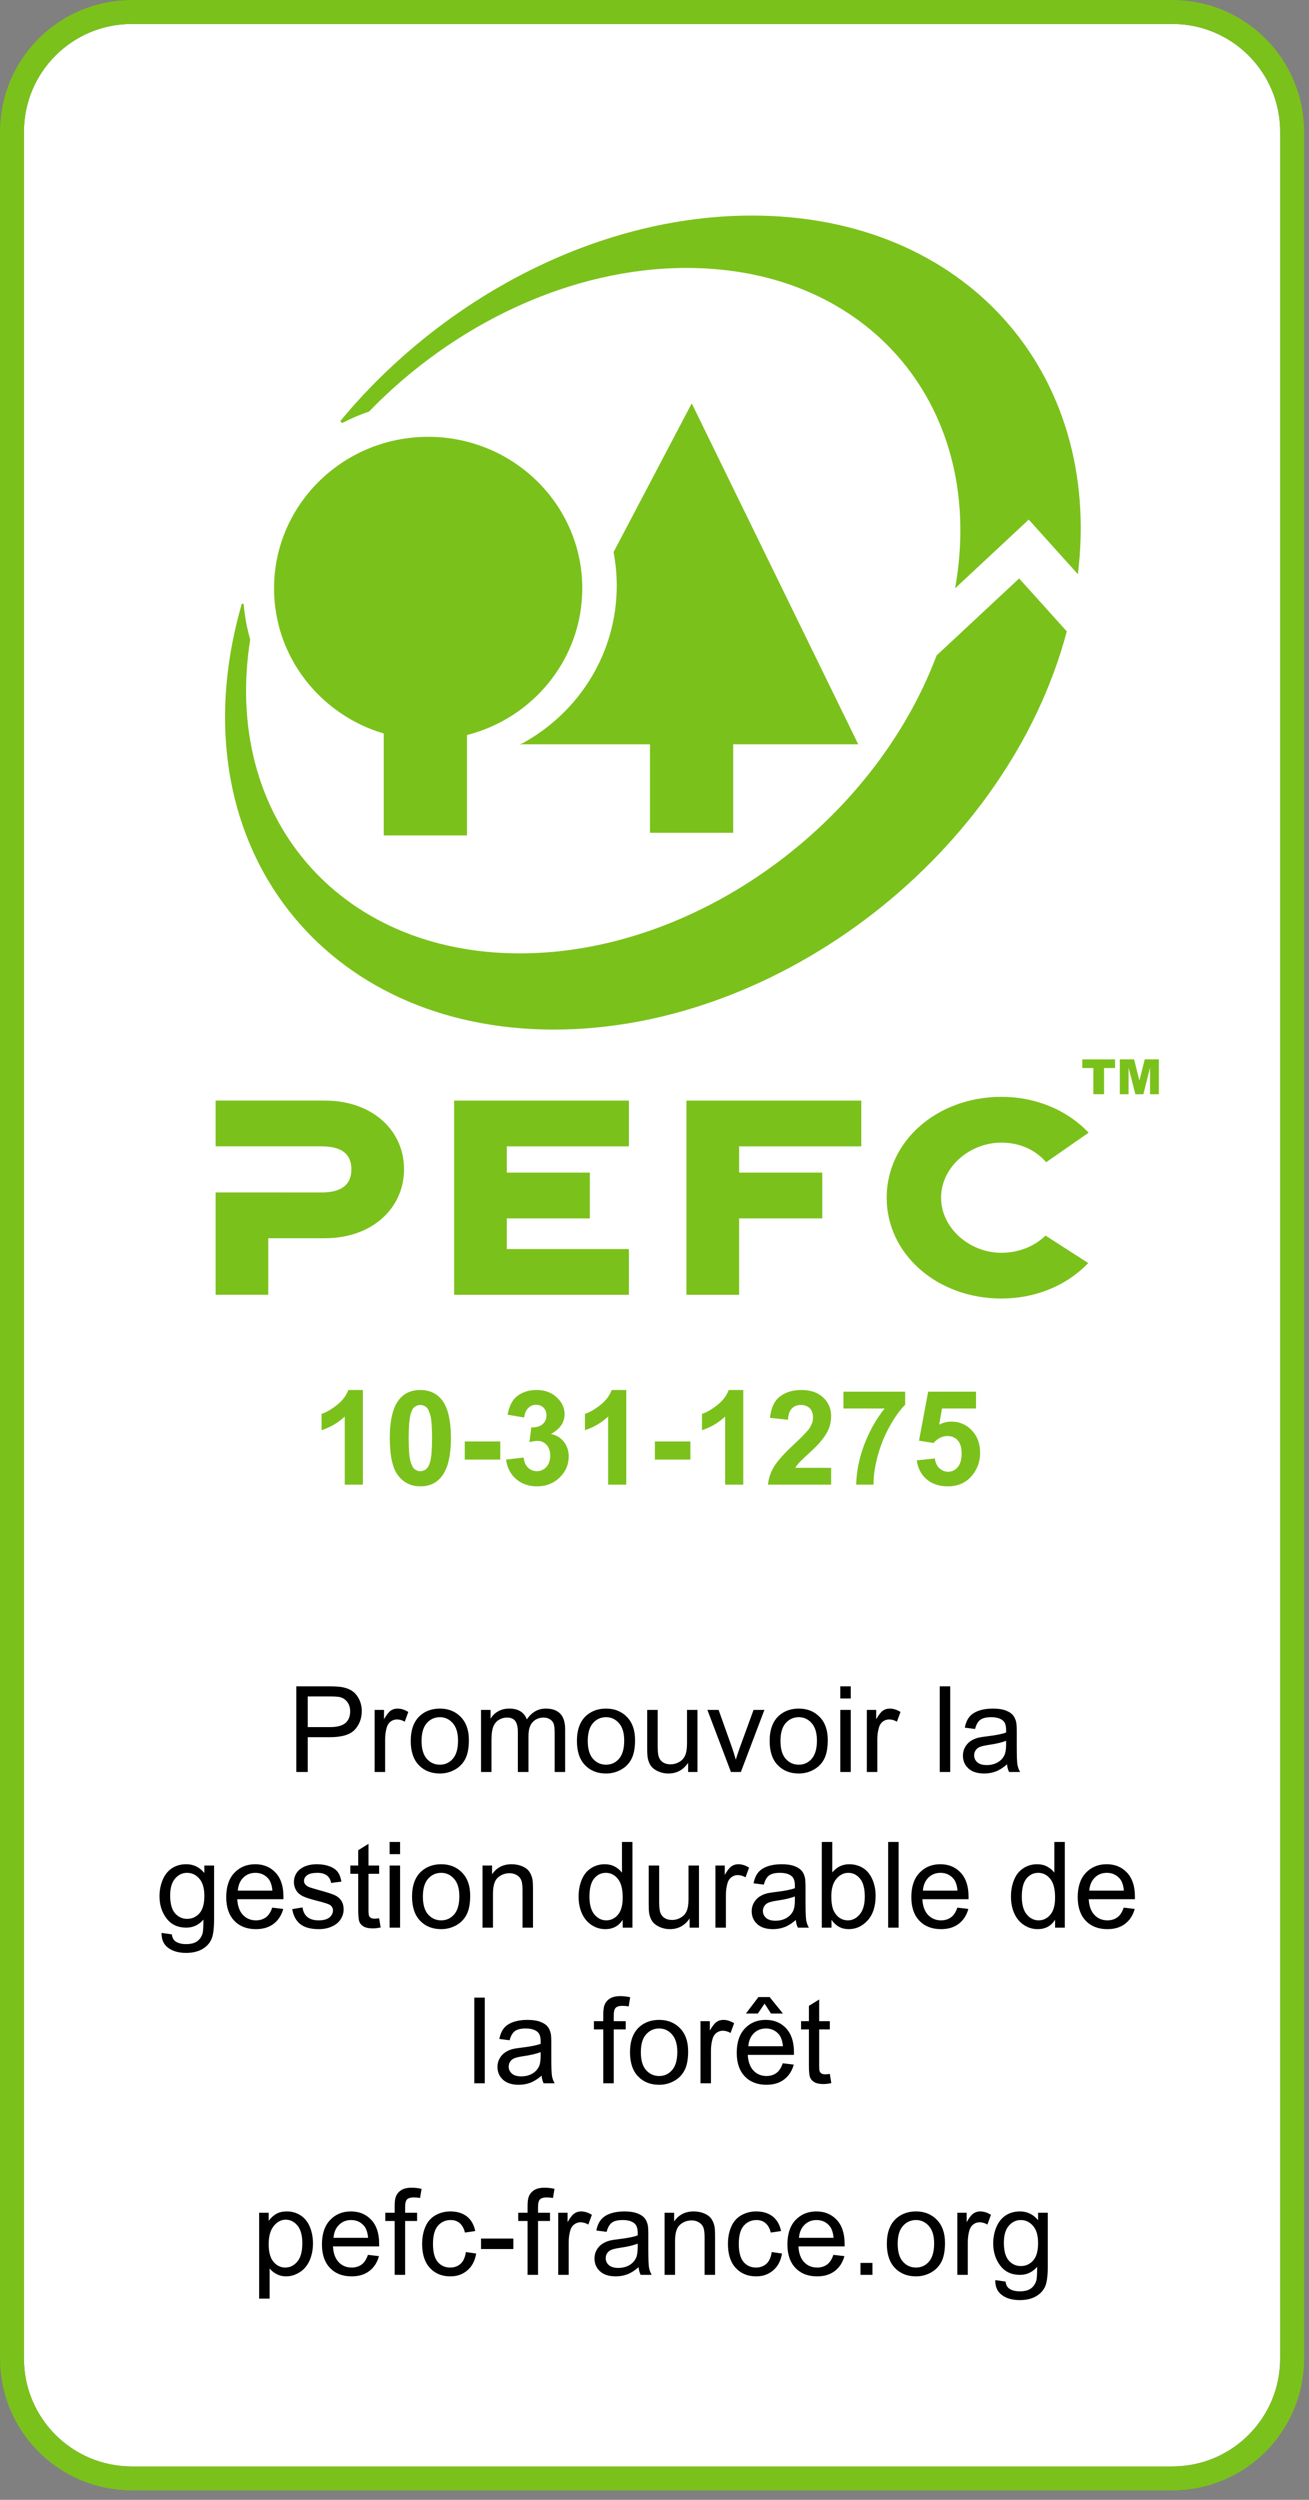
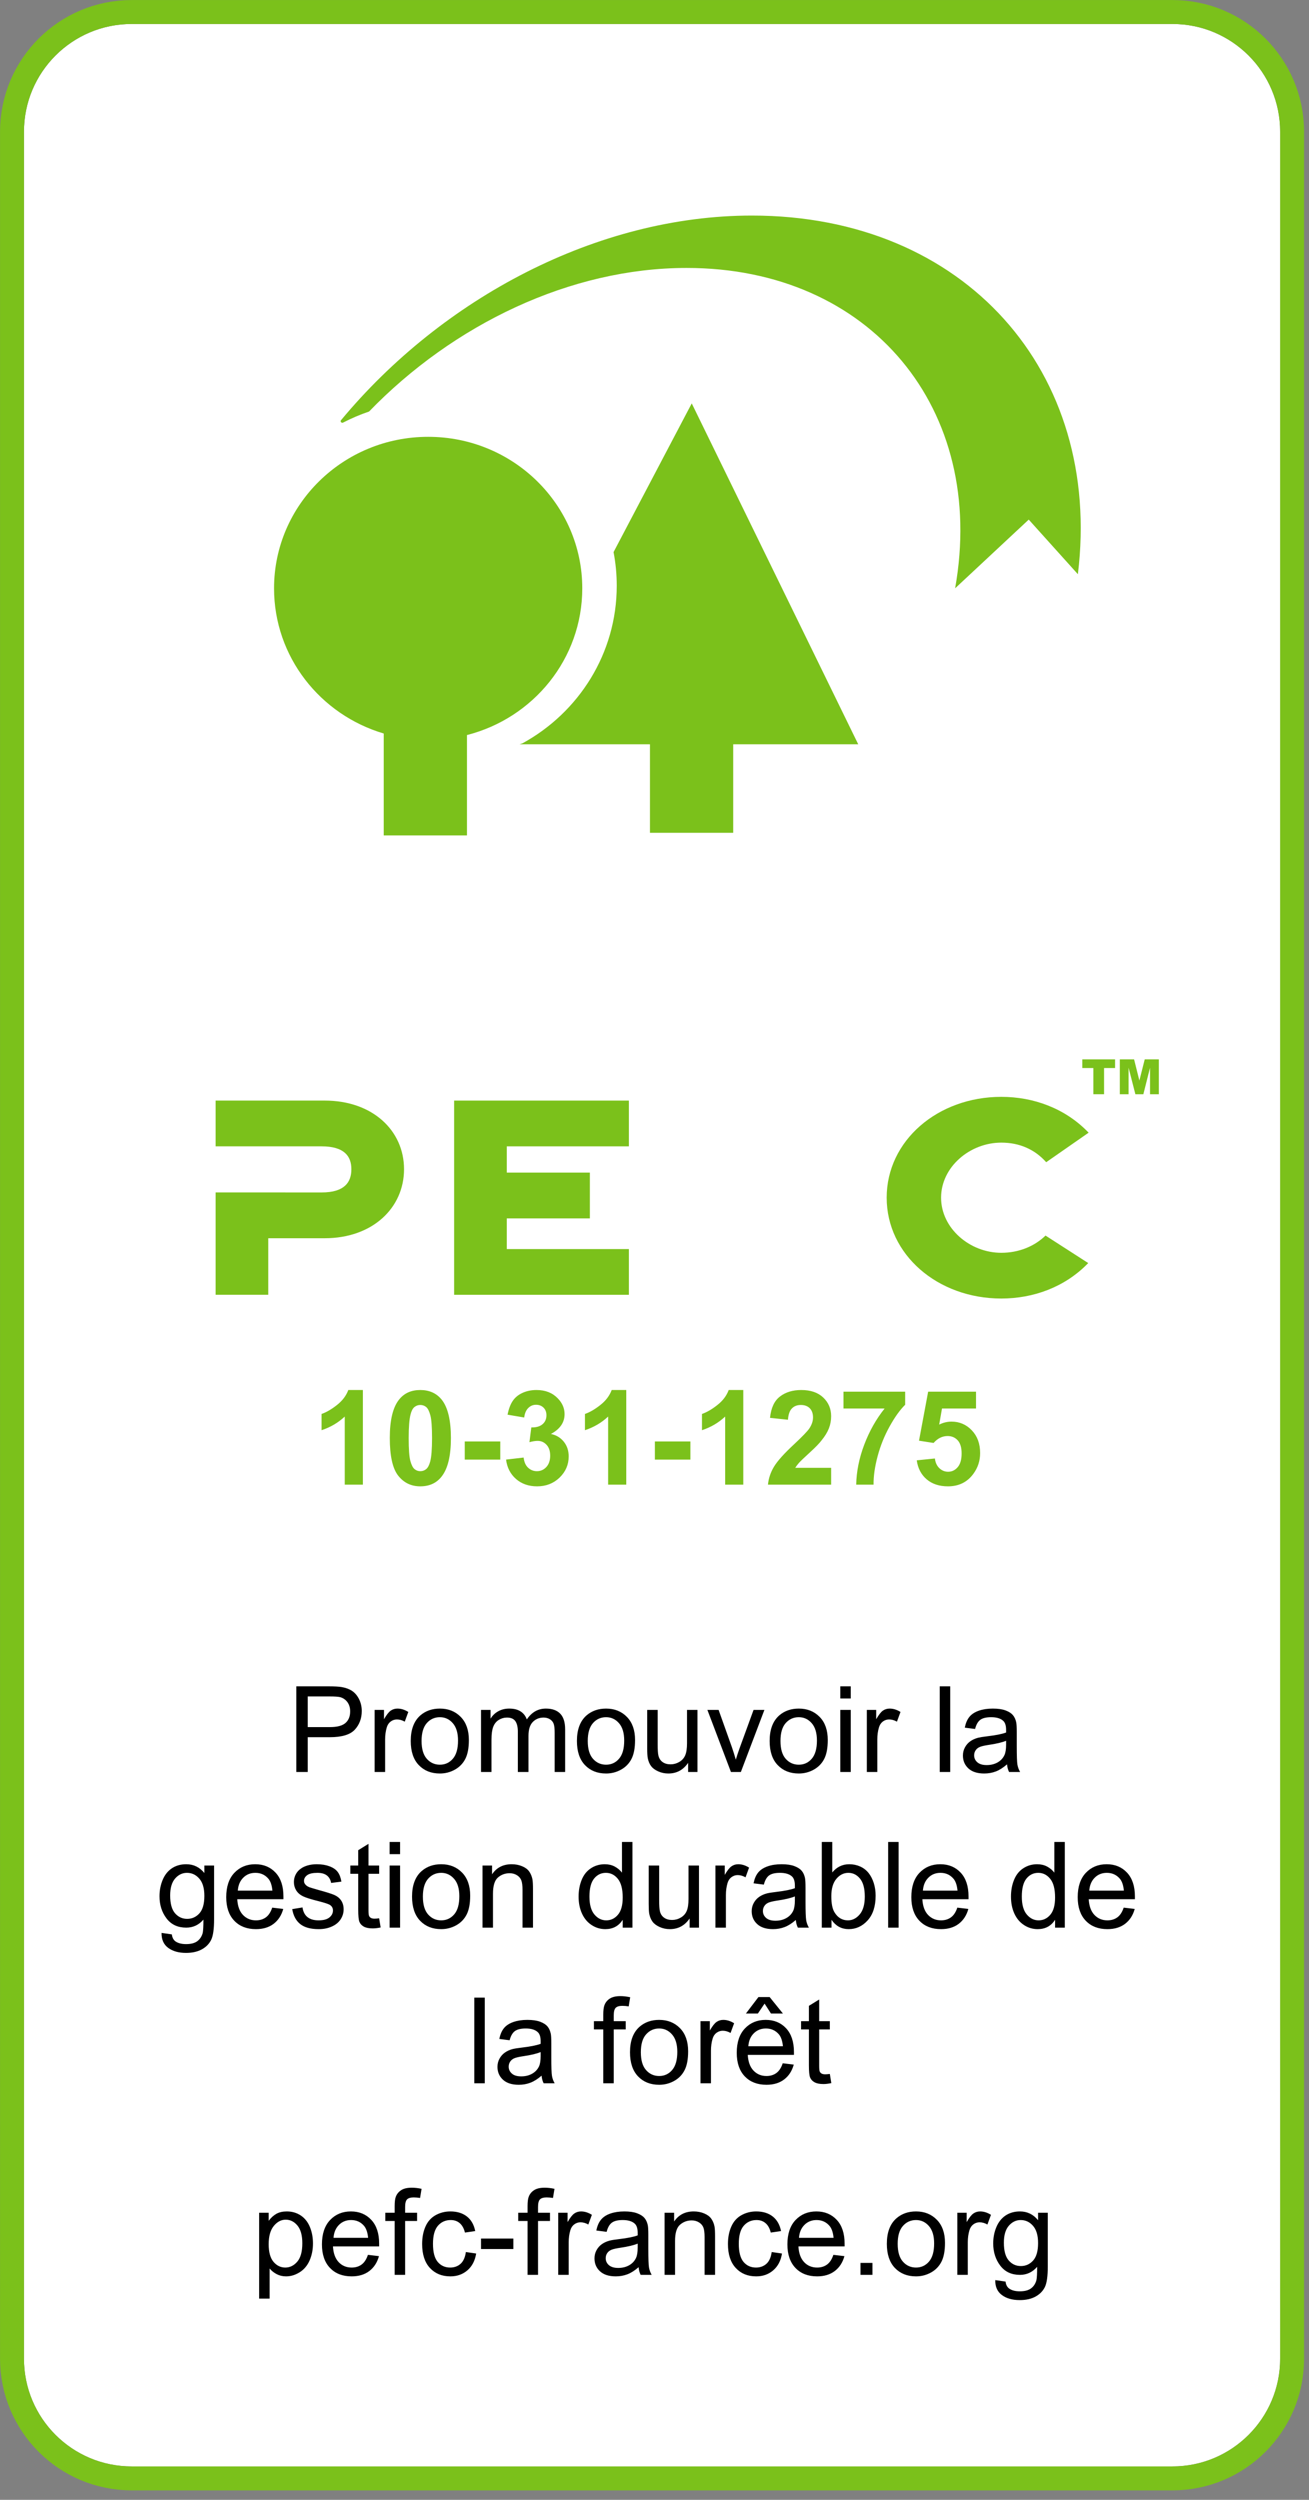
<svg xmlns="http://www.w3.org/2000/svg" width="109" height="208" viewBox="0 0 109 208">
  <rect x="0" y="0" width="109" height="208" fill="#808080" stroke="none" />
  <g fill="none" fill-rule="evenodd" transform="translate(1 1)">
    <path fill="#FFF" d="M0.997,9.962 L0.997,195.255 C0.997,200.207 5.011,204.221 9.963,204.221 L96.632,204.221 C101.583,204.221 105.597,200.207 105.597,195.255 L105.597,9.962 C105.597,5.011 101.583,0.996 96.632,0.996 L9.963,0.996 C5.011,0.996 0.997,5.011 0.997,9.962" />
    <path stroke="#7BC11B" stroke-linecap="square" stroke-width="1.992" d="M1.66533454e-15,9.962 L1.66533454e-15,195.255 C1.66533454e-15,200.757 4.46,205.217 9.962,205.217 L96.632,205.217 C102.133,205.217 106.593,200.757 106.593,195.255 L106.593,9.962 C106.593,4.46 102.133,0 96.632,0 L9.962,0 C4.46,0 1.66533454e-15,4.46 1.66533454e-15,9.962 Z" />
    <path fill="#7BC11B" d="M75.338,120.509 L76.848,120.355 C76.889,120.696 77.014,120.966 77.221,121.163 C77.429,121.361 77.673,121.459 77.953,121.459 C78.264,121.459 78.529,121.332 78.747,121.077 C78.965,120.823 79.074,120.443 79.074,119.933 C79.074,119.447 78.965,119.082 78.747,118.844 C78.529,118.606 78.249,118.487 77.906,118.487 C77.47,118.487 77.081,118.678 76.739,119.063 L75.525,118.875 L76.287,114.796 L80.273,114.796 L80.273,116.198 L77.44,116.198 L77.206,117.536 C77.538,117.37 77.88,117.287 78.234,117.287 C78.898,117.287 79.46,117.53 79.922,118.011 C80.384,118.493 80.615,119.124 80.615,119.903 C80.615,120.546 80.428,121.122 80.054,121.63 C79.546,122.325 78.84,122.673 77.937,122.673 C77.211,122.673 76.619,122.479 76.163,122.089 C75.706,121.7 75.431,121.173 75.338,120.509 L75.338,120.509 Z M69.236,116.198 L69.236,114.796 L74.373,114.796 L74.373,115.886 C73.947,116.301 73.516,116.902 73.081,117.684 C72.646,118.468 72.31,119.298 72.077,120.175 C71.843,121.052 71.733,121.838 71.742,122.533 L70.295,122.533 C70.316,121.444 70.538,120.336 70.964,119.209 C71.389,118.084 71.955,117.08 72.661,116.198 L69.236,116.198 Z M68.209,121.132 L68.209,122.533 L62.948,122.533 C62.999,122.004 63.168,121.503 63.454,121.031 C63.739,120.559 64.302,119.933 65.142,119.155 C65.817,118.523 66.233,118.091 66.388,117.863 C66.595,117.552 66.699,117.246 66.699,116.946 C66.699,116.613 66.609,116.357 66.427,116.174 C66.245,115.993 65.999,115.903 65.688,115.903 C65.376,115.903 65.127,115.998 64.941,116.191 C64.753,116.382 64.644,116.696 64.613,117.132 L63.119,116.976 C63.202,116.147 63.48,115.552 63.952,115.195 C64.424,114.836 65.013,114.657 65.718,114.657 C66.497,114.657 67.107,114.864 67.547,115.28 C67.988,115.695 68.209,116.213 68.209,116.836 C68.209,117.19 68.148,117.527 68.023,117.848 C67.898,118.169 67.695,118.501 67.415,118.844 C67.238,119.082 66.912,119.42 66.434,119.856 C65.957,120.291 65.656,120.579 65.531,120.72 C65.407,120.86 65.303,120.997 65.22,121.132 L68.209,121.132 Z M60.893,122.533 L59.383,122.533 L59.383,116.867 C58.843,117.375 58.2,117.754 57.453,118.003 L57.453,116.65 C57.847,116.514 58.274,116.269 58.73,115.91 C59.186,115.552 59.502,115.134 59.679,114.657 L60.893,114.657 L60.893,122.533 Z M53.531,120.448 L56.489,120.448 L56.489,118.938 L53.531,118.938 L53.531,120.448 Z M51.149,122.533 L49.639,122.533 L49.639,116.867 C49.099,117.375 48.456,117.754 47.709,118.003 L47.709,116.65 C48.103,116.514 48.529,116.269 48.985,115.91 C49.442,115.552 49.758,115.134 49.935,114.657 L51.149,114.657 L51.149,122.533 Z M41.14,120.447 L42.603,120.277 C42.645,120.65 42.769,120.932 42.977,121.124 C43.184,121.317 43.428,121.412 43.708,121.412 C44.02,121.412 44.282,121.295 44.495,121.063 C44.707,120.829 44.814,120.514 44.814,120.12 C44.814,119.737 44.713,119.436 44.51,119.217 C44.308,118.999 44.061,118.89 43.771,118.89 C43.574,118.89 43.345,118.927 43.086,118.999 L43.242,117.771 C43.646,117.78 43.958,117.693 44.175,117.505 C44.393,117.319 44.502,117.07 44.502,116.758 C44.502,116.498 44.422,116.288 44.261,116.127 C44.1,115.967 43.89,115.886 43.631,115.886 C43.382,115.886 43.166,115.978 42.985,116.159 C42.803,116.34 42.692,116.603 42.65,116.946 L41.265,116.711 C41.358,116.235 41.501,115.853 41.693,115.568 C41.885,115.282 42.154,115.059 42.502,114.899 C42.85,114.738 43.242,114.657 43.677,114.657 C44.414,114.657 45.006,114.89 45.452,115.358 C45.825,115.741 46.012,116.177 46.012,116.664 C46.012,117.361 45.633,117.91 44.876,118.315 C45.322,118.408 45.68,118.623 45.95,118.961 C46.22,119.298 46.355,119.705 46.355,120.182 C46.355,120.867 46.103,121.454 45.6,121.942 C45.097,122.429 44.471,122.673 43.724,122.673 C43.018,122.673 42.432,122.468 41.965,122.058 C41.498,121.649 41.223,121.112 41.14,120.447 L41.14,120.447 Z M37.7,120.448 L40.658,120.448 L40.658,118.938 L37.7,118.938 L37.7,120.448 Z M33.995,115.903 C33.819,115.903 33.658,115.959 33.513,116.073 C33.368,116.188 33.259,116.396 33.186,116.696 C33.083,117.09 33.031,117.744 33.031,118.657 C33.031,119.58 33.077,120.214 33.17,120.556 C33.264,120.899 33.381,121.127 33.521,121.241 C33.661,121.356 33.819,121.412 33.995,121.412 C34.182,121.412 34.346,121.356 34.486,121.241 C34.626,121.127 34.738,120.919 34.82,120.618 C34.924,120.235 34.976,119.58 34.976,118.657 C34.976,117.744 34.929,117.113 34.836,116.766 C34.743,116.418 34.626,116.188 34.486,116.073 C34.346,115.959 34.182,115.903 33.995,115.903 L33.995,115.903 Z M33.995,114.657 C34.753,114.657 35.35,114.927 35.786,115.466 C36.294,116.11 36.548,117.173 36.548,118.657 C36.548,120.141 36.289,121.21 35.77,121.863 C35.345,122.404 34.753,122.673 33.995,122.673 C33.238,122.673 32.626,122.377 32.159,121.786 C31.692,121.195 31.458,120.147 31.458,118.641 C31.458,117.168 31.713,116.11 32.221,115.466 C32.647,114.927 33.238,114.657 33.995,114.657 L33.995,114.657 Z M29.217,122.533 L27.707,122.533 L27.707,116.867 C27.167,117.375 26.524,117.754 25.777,118.003 L25.777,116.65 C26.171,116.514 26.597,116.269 27.053,115.91 C27.51,115.552 27.826,115.134 28.003,114.657 L29.217,114.657 L29.217,122.533 Z" />
    <path fill="#000" d="M82.778 143.842C82.456 143.978 81.979 144.091 81.345 144.184 80.993 144.237 80.742 144.293 80.59 144.357 80.441 144.418 80.324 144.511 80.241 144.636 80.158 144.761 80.116 144.901 80.116 145.056 80.116 145.284 80.205 145.478 80.381 145.632 80.557 145.788 80.817 145.866 81.159 145.866 81.502 145.866 81.802 145.793 82.061 145.649 82.322 145.502 82.513 145.3 82.637 145.041 82.731 144.843 82.778 144.553 82.778 144.169L82.778 143.842 82.778 143.842zM82.856 145.804C82.534 146.084 82.222 146.281 81.922 146.396 81.621 146.509 81.299 146.567 80.957 146.567 80.385 146.567 79.948 146.426 79.641 146.147 79.336 145.866 79.182 145.508 79.182 145.072 79.182 144.823 79.24 144.595 79.354 144.387 79.467 144.179 79.618 144.011 79.804 143.881 79.992 143.751 80.205 143.655 80.443 143.593 80.609 143.552 80.869 143.51 81.221 143.468 81.926 143.386 82.446 143.282 82.778 143.157L82.778 142.94C82.778 142.576 82.695 142.322 82.529 142.177 82.31 141.98 81.979 141.881 81.533 141.881 81.128 141.881 80.827 141.954 80.63 142.099 80.432 142.244 80.288 142.498 80.194 142.862L79.338 142.752C79.411 142.379 79.538 142.08 79.719 141.858 79.901 141.634 80.161 141.463 80.498 141.344 80.835 141.225 81.226 141.165 81.673 141.165 82.109 141.165 82.464 141.217 82.739 141.321 83.013 141.424 83.215 141.554 83.345 141.71 83.475 141.865 83.567 142.064 83.619 142.301 83.65 142.446 83.665 142.716 83.665 143.112L83.665 144.279C83.665 145.088 83.683 145.601 83.719 145.82 83.756 146.037 83.831 146.245 83.946 146.442L83.027 146.442C82.933 146.255 82.877 146.042 82.856 145.804L82.856 145.804zM77.252 146.442L78.124 146.442 78.124 139.314 77.252 139.314 77.252 146.442zM71.181 146.442L71.181 141.275 71.96 141.275 71.96 142.052C72.168 141.69 72.354 141.45 72.519 141.336 72.685 141.222 72.873 141.165 73.081 141.165 73.382 141.165 73.682 141.258 73.984 141.446L73.688 142.254C73.469 142.13 73.252 142.069 73.034 142.069 72.846 142.069 72.675 142.125 72.519 142.239 72.365 142.354 72.256 142.514 72.193 142.722 72.099 143.033 72.053 143.37 72.053 143.734L72.053 146.442 71.181 146.442zM68.971 146.442L69.842 146.442 69.842 141.275 68.971 141.275 68.971 146.442zM68.971 140.325L69.842 140.325 69.842 139.314 68.971 139.314 68.971 140.325zM63.99 143.859C63.99 144.523 64.135 145.017 64.425 145.344 64.716 145.671 65.08 145.834 65.515 145.834 65.952 145.834 66.311 145.668 66.597 145.336 66.882 145.004 67.026 144.501 67.026 143.827 67.026 143.194 66.881 142.711 66.59 142.379 66.299 142.047 65.942 141.881 65.515 141.881 65.08 141.881 64.716 142.044 64.425 142.371 64.135 142.698 63.99 143.194 63.99 143.859L63.99 143.859zM63.088 143.859C63.088 142.904 63.358 142.193 63.897 141.725 64.333 141.353 64.872 141.165 65.515 141.165 66.221 141.165 66.799 141.397 67.252 141.858 67.703 142.32 67.928 142.96 67.928 143.78 67.928 144.445 67.83 144.968 67.632 145.352 67.435 145.737 67.144 146.034 66.76 146.247 66.377 146.46 65.962 146.567 65.515 146.567 64.79 146.567 64.203 146.332 63.757 145.866 63.31 145.4 63.088 144.73 63.088 143.859L63.088 143.859zM59.866 146.442L57.904 141.275 58.838 141.275 59.943 144.372C60.057 144.704 60.166 145.051 60.27 145.414 60.352 145.134 60.462 144.807 60.596 144.434L61.749 141.275 62.652 141.275 60.691 146.442 59.866 146.442zM56.3 146.442L56.3 145.679C55.896 146.271 55.345 146.567 54.651 146.567 54.349 146.567 54.067 146.506 53.803 146.387 53.538 146.269 53.341 146.12 53.211 145.944 53.082 145.767 52.991 145.549 52.939 145.29 52.908 145.124 52.892 144.855 52.892 144.481L52.892 141.275 53.764 141.275 53.764 144.138C53.764 144.595 53.784 144.906 53.826 145.072 53.878 145.3 53.992 145.48 54.168 145.61 54.344 145.739 54.568 145.804 54.838 145.804 55.096 145.804 55.341 145.737 55.57 145.601 55.798 145.466 55.961 145.282 56.059 145.048 56.158 144.816 56.208 144.481 56.208 144.045L56.208 141.275 57.079 141.275 57.079 146.442 56.3 146.442zM47.942 143.859C47.942 144.523 48.088 145.017 48.378 145.344 48.669 145.671 49.032 145.834 49.467 145.834 49.903 145.834 50.264 145.668 50.549 145.336 50.835 145.004 50.977 144.501 50.977 143.827 50.977 143.194 50.833 142.711 50.542 142.379 50.251 142.047 49.893 141.881 49.467 141.881 49.032 141.881 48.669 142.044 48.378 142.371 48.088 142.698 47.942 143.194 47.942 143.859L47.942 143.859zM47.04 143.859C47.04 142.904 47.309 142.193 47.849 141.725 48.285 141.353 48.824 141.165 49.467 141.165 50.174 141.165 50.752 141.397 51.203 141.858 51.654 142.32 51.881 142.96 51.881 143.78 51.881 144.445 51.782 144.968 51.585 145.352 51.388 145.737 51.097 146.034 50.713 146.247 50.329 146.46 49.914 146.567 49.467 146.567 48.742 146.567 48.154 146.332 47.709 145.866 47.263 145.4 47.04 144.73 47.04 143.859L47.04 143.859zM39.054 146.442L39.054 141.275 39.848 141.275 39.848 142.005C40.004 141.746 40.215 141.541 40.486 141.391 40.756 141.24 41.062 141.165 41.404 141.165 41.789 141.165 42.102 141.243 42.347 141.399 42.59 141.554 42.764 141.778 42.868 142.069 43.273 141.466 43.802 141.165 44.456 141.165 44.974 141.165 45.372 141.305 45.647 141.585 45.922 141.865 46.059 142.301 46.059 142.894L46.059 146.442 45.187 146.442 45.187 143.189C45.187 142.836 45.159 142.581 45.102 142.426 45.045 142.271 44.941 142.146 44.79 142.052 44.64 141.959 44.465 141.912 44.269 141.912 43.906 141.912 43.605 142.034 43.366 142.279 43.127 142.523 43.007 142.908 43.007 143.439L43.007 146.442 42.121 146.442 42.121 143.079C42.121 142.696 42.05 142.405 41.911 142.208 41.77 142.011 41.54 141.912 41.217 141.912 40.969 141.912 40.741 141.977 40.533 142.108 40.325 142.237 40.172 142.426 40.074 142.675 39.975 142.924 39.925 143.287 39.925 143.764L39.925 146.442 39.054 146.442zM34.104 143.859C34.104 144.523 34.25 145.017 34.54 145.344 34.831 145.671 35.194 145.834 35.63 145.834 36.066 145.834 36.425 145.668 36.712 145.336 36.997 145.004 37.14 144.501 37.14 143.827 37.14 143.194 36.995 142.711 36.704 142.379 36.413 142.047 36.056 141.881 35.63 141.881 35.194 141.881 34.831 142.044 34.54 142.371 34.25 142.698 34.104 143.194 34.104 143.859L34.104 143.859zM33.202 143.859C33.202 142.904 33.472 142.193 34.011 141.725 34.446 141.353 34.986 141.165 35.63 141.165 36.336 141.165 36.914 141.397 37.365 141.858 37.817 142.32 38.043 142.96 38.043 143.78 38.043 144.445 37.944 144.968 37.747 145.352 37.549 145.737 37.258 146.034 36.875 146.247 36.491 146.46 36.076 146.567 35.63 146.567 34.903 146.567 34.317 146.332 33.871 145.866 33.424 145.4 33.202 144.73 33.202 143.859L33.202 143.859zM30.196 146.442L30.196 141.275 30.976 141.275 30.976 142.052C31.183 141.69 31.37 141.45 31.536 141.336 31.702 141.222 31.889 141.165 32.097 141.165 32.397 141.165 32.699 141.258 32.999 141.446L32.704 142.254C32.486 142.13 32.268 142.069 32.049 142.069 31.862 142.069 31.692 142.125 31.536 142.239 31.381 142.354 31.272 142.514 31.209 142.722 31.116 143.033 31.069 143.37 31.069 143.734L31.069 146.442 30.196 146.442zM24.625 142.706L26.462 142.706C27.074 142.706 27.51 142.592 27.769 142.363 28.028 142.135 28.158 141.814 28.158 141.399 28.158 141.097 28.083 140.843 27.933 140.636 27.782 140.428 27.583 140.288 27.333 140.215 27.167 140.174 26.871 140.154 26.446 140.154L24.625 140.154 24.625 142.706zM23.675 146.442L23.675 139.314 26.368 139.314C26.845 139.314 27.209 139.333 27.458 139.375 27.811 139.438 28.104 139.548 28.338 139.709 28.57 139.87 28.76 140.098 28.906 140.395 29.05 140.691 29.124 141.014 29.124 141.367 29.124 141.98 28.931 142.496 28.548 142.916 28.164 143.336 27.467 143.546 26.462 143.546L24.625 143.546 24.625 146.442 23.675 146.442zM89.705 156.311L92.584 156.311C92.543 155.874 92.434 155.547 92.258 155.331 91.976 154.999 91.614 154.832 91.168 154.832 90.763 154.832 90.426 154.966 90.156 155.237 89.886 155.506 89.736 155.865 89.705 156.311L89.705 156.311zM92.569 157.727L93.487 157.836C93.342 158.366 93.075 158.778 92.685 159.074 92.297 159.37 91.806 159.517 91.215 159.517 90.457 159.517 89.855 159.284 89.409 158.817 88.963 158.349 88.74 157.697 88.74 156.856 88.74 155.984 88.966 155.309 89.417 154.832 89.868 154.355 90.447 154.116 91.152 154.116 91.848 154.116 92.413 154.349 92.849 154.817 93.285 155.284 93.503 155.943 93.503 156.793L93.503 157.027 89.658 157.027C89.689 157.597 89.848 158.034 90.133 158.334 90.418 158.635 90.779 158.786 91.215 158.786 91.536 158.786 91.81 158.703 92.04 158.537 92.268 158.371 92.445 158.1 92.569 157.727L92.569 157.727zM84.086 156.808C84.086 157.472 84.223 157.968 84.498 158.295 84.773 158.623 85.102 158.786 85.486 158.786 85.87 158.786 86.195 158.629 86.459 158.319 86.724 158.007 86.856 157.53 86.856 156.886 86.856 156.18 86.722 155.663 86.452 155.331 86.182 154.999 85.85 154.832 85.456 154.832 85.06 154.832 84.734 154.991 84.475 155.306 84.215 155.624 84.086 156.124 84.086 156.808L84.086 156.808zM86.856 159.392L86.856 158.739C86.524 159.257 86.042 159.517 85.409 159.517 84.994 159.517 84.612 159.404 84.265 159.174 83.917 158.947 83.65 158.627 83.463 158.217 83.276 157.807 83.183 157.338 83.183 156.808 83.183 156.3 83.268 155.836 83.44 155.415 83.611 154.996 83.868 154.673 84.21 154.451 84.553 154.228 84.936 154.116 85.362 154.116 85.674 154.116 85.951 154.18 86.195 154.311 86.439 154.441 86.638 154.609 86.794 154.817L86.794 152.263 87.666 152.263 87.666 159.392 86.856 159.392zM75.851 156.311L78.731 156.311C78.69 155.874 78.581 155.547 78.404 155.331 78.124 154.999 77.761 154.832 77.315 154.832 76.91 154.832 76.573 154.966 76.303 155.237 76.033 155.506 75.883 155.865 75.851 156.311L75.851 156.311zM78.716 157.727L79.634 157.836C79.489 158.366 79.222 158.778 78.832 159.074 78.443 159.37 77.953 159.517 77.361 159.517 76.604 159.517 76.002 159.284 75.556 158.817 75.109 158.349 74.886 157.697 74.886 156.856 74.886 155.984 75.112 155.309 75.563 154.832 76.015 154.355 76.593 154.116 77.299 154.116 77.994 154.116 78.559 154.349 78.996 154.817 79.432 155.284 79.649 155.943 79.649 156.793L79.649 157.027 75.805 157.027C75.836 157.597 75.994 158.034 76.279 158.334 76.565 158.635 76.925 158.786 77.361 158.786 77.683 158.786 77.958 158.703 78.185 158.537 78.415 158.371 78.591 158.1 78.716 157.727L78.716 157.727zM72.956 159.392L73.828 159.392 73.828 152.263 72.956 152.263 72.956 159.392zM68.224 156.778C68.224 157.389 68.313 157.836 68.489 158.117 68.759 158.563 69.133 158.786 69.61 158.786 69.983 158.786 70.309 158.62 70.59 158.288 70.87 157.956 71.011 157.462 71.011 156.808 71.011 156.134 70.878 155.636 70.614 155.315 70.349 154.993 70.025 154.832 69.641 154.832 69.257 154.832 68.925 154.999 68.644 155.331 68.365 155.663 68.224 156.145 68.224 156.778L68.224 156.778zM68.24 159.392L67.431 159.392 67.431 152.263 68.302 152.263 68.302 154.8C68.676 154.344 69.148 154.116 69.718 154.116 70.04 154.116 70.341 154.178 70.622 154.302 70.902 154.427 71.135 154.607 71.322 154.839 71.509 155.074 71.654 155.354 71.758 155.68 71.861 156.007 71.913 156.358 71.913 156.731 71.913 157.614 71.693 158.297 71.252 158.786 70.81 159.274 70.284 159.517 69.672 159.517 69.07 159.517 68.593 159.257 68.24 158.739L68.24 159.392zM65.189 156.793C64.867 156.928 64.39 157.042 63.757 157.135 63.404 157.188 63.152 157.245 63.002 157.306 62.851 157.37 62.735 157.462 62.652 157.587 62.569 157.711 62.527 157.851 62.527 158.007 62.527 158.236 62.616 158.427 62.792 158.583 62.968 158.739 63.227 158.817 63.57 158.817 63.913 158.817 64.214 158.745 64.473 158.598 64.733 158.454 64.924 158.251 65.049 157.992 65.142 157.794 65.189 157.504 65.189 157.121L65.189 156.793zM65.267 158.754C64.945 159.035 64.634 159.232 64.333 159.345 64.032 159.46 63.71 159.517 63.368 159.517 62.797 159.517 62.359 159.377 62.052 159.096 61.747 158.817 61.593 158.458 61.593 158.023 61.593 157.774 61.65 157.545 61.765 157.338 61.879 157.13 62.029 156.961 62.216 156.832 62.403 156.703 62.616 156.607 62.854 156.544 63.019 156.502 63.28 156.461 63.633 156.419 64.338 156.336 64.857 156.233 65.189 156.109L65.189 155.89C65.189 155.528 65.106 155.274 64.94 155.127 64.722 154.93 64.39 154.832 63.944 154.832 63.539 154.832 63.238 154.905 63.041 155.049 62.844 155.196 62.699 155.45 62.605 155.813L61.749 155.704C61.822 155.331 61.949 155.032 62.131 154.808 62.312 154.585 62.572 154.415 62.909 154.295 63.246 154.175 63.638 154.116 64.084 154.116 64.519 154.116 64.875 154.167 65.15 154.272 65.425 154.375 65.627 154.505 65.757 154.661 65.887 154.817 65.977 155.013 66.029 155.252 66.06 155.398 66.076 155.667 66.076 156.062L66.076 157.23C66.076 158.039 66.095 158.552 66.131 158.771 66.167 158.989 66.242 159.196 66.356 159.392L65.438 159.392C65.345 159.206 65.288 158.994 65.267 158.754L65.267 158.754zM58.574 159.392L58.574 154.224 59.351 154.224 59.351 155.003C59.559 154.639 59.746 154.402 59.912 154.288 60.078 154.173 60.265 154.116 60.473 154.116 60.774 154.116 61.075 154.209 61.375 154.397L61.08 155.206C60.862 155.081 60.643 155.019 60.426 155.019 60.239 155.019 60.068 155.076 59.912 155.19 59.757 155.304 59.648 155.464 59.585 155.672 59.492 155.984 59.445 156.322 59.445 156.684L59.445 159.392 58.574 159.392zM56.425 159.392L56.425 158.629C56.021 159.221 55.471 159.517 54.775 159.517 54.475 159.517 54.192 159.457 53.927 159.338 53.663 159.218 53.466 159.071 53.336 158.895 53.206 158.718 53.115 158.5 53.063 158.241 53.032 158.075 53.017 157.804 53.017 157.431L53.017 154.224 53.888 154.224 53.888 157.088C53.888 157.545 53.909 157.857 53.95 158.023 54.002 158.251 54.116 158.43 54.293 158.559 54.47 158.69 54.693 158.754 54.963 158.754 55.222 158.754 55.466 158.688 55.694 158.552 55.922 158.417 56.086 158.233 56.184 157.999 56.283 157.766 56.332 157.431 56.332 156.996L56.332 154.224 57.204 154.224 57.204 159.392 56.425 159.392zM48.083 156.808C48.083 157.472 48.22 157.968 48.495 158.295 48.77 158.623 49.099 158.786 49.483 158.786 49.867 158.786 50.192 158.629 50.456 158.319 50.721 158.007 50.853 157.53 50.853 156.886 50.853 156.18 50.718 155.663 50.449 155.331 50.179 154.999 49.847 154.832 49.452 154.832 49.058 154.832 48.731 154.991 48.472 155.306 48.212 155.624 48.083 156.124 48.083 156.808L48.083 156.808zM50.853 159.392L50.853 158.739C50.521 159.257 50.038 159.517 49.406 159.517 48.99 159.517 48.609 159.404 48.261 159.174 47.914 158.947 47.647 158.627 47.46 158.217 47.273 157.807 47.18 157.338 47.18 156.808 47.18 156.3 47.265 155.836 47.436 155.415 47.608 154.996 47.865 154.673 48.207 154.451 48.549 154.228 48.933 154.116 49.359 154.116 49.67 154.116 49.948 154.18 50.192 154.311 50.435 154.441 50.635 154.609 50.791 154.817L50.791 152.263 51.663 152.263 51.663 159.392 50.853 159.392zM39.179 159.392L39.179 154.224 39.973 154.224 39.973 154.957C40.346 154.397 40.891 154.116 41.607 154.116 41.918 154.116 42.206 154.17 42.471 154.28 42.736 154.388 42.933 154.534 43.063 154.715 43.192 154.897 43.283 155.113 43.335 155.362 43.366 155.528 43.382 155.813 43.382 156.217L43.382 159.392 42.51 159.392 42.51 156.249C42.51 155.896 42.476 155.63 42.409 155.455 42.341 155.279 42.219 155.135 42.043 155.027 41.866 154.917 41.664 154.864 41.436 154.864 41.062 154.864 40.738 154.983 40.463 155.221 40.188 155.459 40.05 155.912 40.05 156.576L40.05 159.392 39.179 159.392zM34.213 156.808C34.213 157.472 34.359 157.968 34.649 158.295 34.94 158.623 35.303 158.786 35.739 158.786 36.175 158.786 36.535 158.62 36.821 158.288 37.106 157.956 37.249 157.453 37.249 156.778 37.249 156.145 37.104 155.663 36.813 155.331 36.522 154.999 36.164 154.832 35.739 154.832 35.303 154.832 34.94 154.996 34.649 155.323 34.359 155.65 34.213 156.145 34.213 156.808L34.213 156.808zM33.311 156.808C33.311 155.855 33.581 155.143 34.12 154.676 34.556 154.302 35.095 154.116 35.739 154.116 36.445 154.116 37.023 154.346 37.474 154.808 37.926 155.271 38.152 155.912 38.152 156.731 38.152 157.396 38.053 157.919 37.856 158.303 37.659 158.688 37.368 158.986 36.984 159.199 36.6 159.411 36.185 159.517 35.739 159.517 35.013 159.517 34.426 159.284 33.98 158.817 33.534 158.349 33.311 157.68 33.311 156.808L33.311 156.808zM31.443 159.392L32.315 159.392 32.315 154.224 31.443 154.224 31.443 159.392zM31.443 153.276L32.315 153.276 32.315 152.263 31.443 152.263 31.443 153.276zM30.571 158.615L30.696 159.377C30.447 159.429 30.229 159.455 30.042 159.455 29.72 159.455 29.471 159.406 29.295 159.307 29.118 159.208 28.996 159.077 28.929 158.911 28.861 158.745 28.828 158.402 28.828 157.882L28.828 154.91 28.174 154.91 28.174 154.224 28.828 154.224 28.828 152.949 29.684 152.419 29.684 154.224 30.571 154.224 30.571 154.91 29.684 154.91 29.684 157.929C29.684 158.178 29.699 158.339 29.731 158.413 29.762 158.485 29.813 158.541 29.886 158.583 29.959 158.624 30.058 158.646 30.182 158.646 30.286 158.646 30.415 158.635 30.571 158.615L30.571 158.615zM23.333 157.851L24.189 157.711C24.241 158.065 24.378 158.332 24.601 158.513 24.825 158.695 25.134 158.786 25.528 158.786 25.933 158.786 26.233 158.706 26.431 158.544 26.628 158.383 26.726 158.189 26.726 157.96 26.726 157.763 26.638 157.608 26.462 157.494 26.337 157.421 26.037 157.323 25.559 157.198 24.926 157.042 24.485 156.905 24.236 156.786 23.987 156.666 23.797 156.502 23.667 156.295 23.538 156.087 23.473 155.855 23.473 155.594 23.473 155.367 23.525 155.154 23.629 154.957 23.732 154.759 23.878 154.598 24.064 154.473 24.2 154.371 24.384 154.285 24.617 154.216 24.851 154.15 25.102 154.116 25.372 154.116 25.777 154.116 26.132 154.173 26.438 154.288 26.745 154.402 26.973 154.559 27.123 154.761 27.274 154.964 27.375 155.232 27.427 155.564L26.571 155.672C26.529 155.414 26.415 155.207 26.228 155.057 26.041 154.908 25.777 154.832 25.434 154.832 25.04 154.832 24.755 154.897 24.578 155.027 24.402 155.157 24.314 155.315 24.314 155.501 24.314 155.616 24.35 155.714 24.423 155.796 24.496 155.89 24.609 155.968 24.765 156.031 24.848 156.062 25.107 156.139 25.543 156.264 26.156 156.43 26.583 156.565 26.828 156.668 27.072 156.773 27.263 156.925 27.404 157.127 27.543 157.331 27.614 157.577 27.614 157.868 27.614 158.168 27.531 158.446 27.365 158.701 27.199 158.955 26.955 159.155 26.633 159.299 26.311 159.445 25.948 159.517 25.543 159.517 24.869 159.517 24.355 159.377 24.002 159.096 23.65 158.817 23.427 158.402 23.333 157.851L23.333 157.851zM18.804 156.311L21.683 156.311C21.642 155.874 21.533 155.547 21.356 155.331 21.076 154.999 20.713 154.832 20.267 154.832 19.862 154.832 19.525 154.966 19.255 155.237 18.985 155.506 18.834 155.865 18.804 156.311L18.804 156.311zM21.667 157.727L22.586 157.836C22.441 158.366 22.173 158.778 21.785 159.074 21.395 159.37 20.905 159.517 20.313 159.517 19.556 159.517 18.954 159.284 18.508 158.817 18.061 158.349 17.838 157.697 17.838 156.856 17.838 155.984 18.064 155.309 18.515 154.832 18.967 154.355 19.545 154.116 20.251 154.116 20.946 154.116 21.512 154.349 21.948 154.817 22.384 155.284 22.601 155.943 22.601 156.793L22.601 157.027 18.757 157.027C18.788 157.597 18.946 158.034 19.231 158.334 19.517 158.635 19.877 158.786 20.313 158.786 20.635 158.786 20.91 158.703 21.138 158.537 21.367 158.371 21.543 158.1 21.667 157.727L21.667 157.727zM13.169 156.715C13.169 157.389 13.304 157.882 13.574 158.195 13.843 158.505 14.181 158.662 14.585 158.662 14.99 158.662 15.33 158.507 15.605 158.203 15.88 157.896 16.017 157.411 16.017 156.747 16.017 156.114 15.877 155.636 15.597 155.315 15.317 154.993 14.974 154.832 14.57 154.832 14.185 154.832 13.856 154.991 13.581 155.306 13.306 155.624 13.169 156.092 13.169 156.715L13.169 156.715zM12.453 159.829L13.309 159.953C13.34 160.212 13.438 160.405 13.604 160.53 13.822 160.684 14.118 160.762 14.492 160.762 14.896 160.762 15.208 160.682 15.426 160.522 15.644 160.361 15.794 160.134 15.877 159.844 15.918 159.667 15.939 159.294 15.939 158.723 15.556 159.169 15.078 159.392 14.507 159.392 13.802 159.392 13.254 159.135 12.865 158.623 12.476 158.109 12.281 157.494 12.281 156.778 12.281 156.29 12.37 155.836 12.546 155.415 12.723 154.996 12.979 154.673 13.316 154.451 13.654 154.228 14.051 154.116 14.507 154.116 15.12 154.116 15.623 154.36 16.017 154.847L16.017 154.224 16.827 154.224 16.827 158.693C16.827 159.501 16.746 160.073 16.585 160.405 16.425 160.737 16.165 161.001 15.807 161.199 15.449 161.396 15.011 161.494 14.492 161.494 13.879 161.494 13.384 161.355 13.005 161.074 12.626 160.793 12.442 160.378 12.453 159.829L12.453 159.829zM68.1 171.565L68.224 172.328C67.975 172.379 67.758 172.406 67.571 172.406 67.249 172.406 67 172.357 66.825 172.257 66.648 172.16 66.526 172.027 66.458 171.861 66.39 171.695 66.357 171.353 66.357 170.834L66.357 167.861 65.704 167.861 65.704 167.175 66.357 167.175 66.357 165.899 67.213 165.371 67.213 167.175 68.1 167.175 68.1 167.861 67.213 167.861 67.213 170.88C67.213 171.129 67.228 171.29 67.259 171.363 67.29 171.435 67.342 171.493 67.415 171.534 67.489 171.576 67.586 171.596 67.711 171.596 67.816 171.596 67.945 171.586 68.1 171.565L68.1 171.565zM62.667 165.712L62.108 166.538 61.112 166.538 62.155 165.168 63.088 165.168 64.194 166.538 63.198 166.538 62.667 165.712zM61.314 169.261L64.194 169.261C64.152 168.826 64.042 168.499 63.867 168.281 63.586 167.949 63.223 167.783 62.777 167.783 62.372 167.783 62.035 167.918 61.765 168.188 61.496 168.458 61.344 168.815 61.314 169.261L61.314 169.261zM64.177 170.677L65.096 170.787C64.951 171.317 64.683 171.729 64.294 172.025 63.906 172.321 63.415 172.467 62.824 172.467 62.067 172.467 61.464 172.235 61.017 171.767 60.572 171.3 60.348 170.647 60.348 169.805 60.348 168.934 60.575 168.259 61.026 167.783 61.477 167.305 62.055 167.067 62.761 167.067 63.456 167.067 64.023 167.3 64.458 167.766 64.893 168.235 65.112 168.892 65.112 169.744L65.112 169.978 61.266 169.978C61.298 170.548 61.456 170.984 61.742 171.285 62.028 171.586 62.387 171.737 62.824 171.737 63.145 171.737 63.42 171.654 63.649 171.488 63.876 171.322 64.053 171.051 64.177 170.677L64.177 170.677zM57.329 172.343L57.329 167.175 58.108 167.175 58.108 167.954C58.315 167.59 58.501 167.353 58.667 167.238 58.833 167.124 59.02 167.067 59.227 167.067 59.529 167.067 59.829 167.16 60.13 167.346L59.834 168.156C59.617 168.032 59.4 167.969 59.181 167.969 58.995 167.969 58.824 168.027 58.667 168.14 58.511 168.254 58.403 168.416 58.34 168.624 58.247 168.934 58.201 169.272 58.201 169.634L58.201 172.343 57.329 172.343zM52.363 169.759C52.363 170.423 52.508 170.919 52.799 171.246 53.09 171.573 53.453 171.737 53.889 171.737 54.325 171.737 54.685 171.571 54.97 171.239 55.256 170.906 55.399 170.403 55.399 169.729 55.399 169.095 55.253 168.613 54.963 168.281 54.672 167.949 54.315 167.783 53.889 167.783 53.453 167.783 53.09 167.946 52.799 168.273 52.508 168.599 52.363 169.095 52.363 169.759L52.363 169.759zM51.46 169.759C51.46 168.804 51.73 168.093 52.27 167.627 52.706 167.253 53.246 167.067 53.889 167.067 54.594 167.067 55.173 167.297 55.624 167.759 56.076 168.22 56.301 168.862 56.301 169.681 56.301 170.345 56.203 170.87 56.005 171.253 55.808 171.637 55.518 171.937 55.134 172.149 54.75 172.362 54.334 172.467 53.889 172.467 53.162 172.467 52.577 172.235 52.129 171.767 51.683 171.3 51.46 170.63 51.46 169.759L51.46 169.759zM49.234 172.343L49.234 167.861 48.456 167.861 48.456 167.175 49.234 167.175 49.234 166.63C49.234 166.278 49.266 166.018 49.329 165.853 49.412 165.624 49.559 165.44 49.771 165.299 49.984 165.16 50.284 165.089 50.666 165.089 50.905 165.089 51.175 165.121 51.476 165.182L51.351 165.946C51.165 165.915 50.988 165.899 50.822 165.899 50.563 165.899 50.378 165.954 50.269 166.063 50.161 166.171 50.106 166.381 50.106 166.694L50.106 167.175 51.102 167.175 51.102 167.861 50.106 167.861 50.106 172.343 49.234 172.343zM44.02 169.744C43.699 169.878 43.222 169.993 42.588 170.086 42.235 170.138 41.983 170.196 41.833 170.257 41.683 170.32 41.566 170.414 41.483 170.538 41.4 170.663 41.358 170.802 41.358 170.958 41.358 171.187 41.446 171.378 41.623 171.534 41.799 171.69 42.059 171.767 42.401 171.767 42.744 171.767 43.044 171.695 43.305 171.549 43.563 171.405 43.755 171.202 43.88 170.943 43.974 170.746 44.02 170.455 44.02 170.071L44.02 169.744zM44.099 171.706C43.776 171.986 43.465 172.182 43.164 172.296 42.863 172.411 42.541 172.467 42.2 172.467 41.628 172.467 41.19 172.328 40.883 172.047 40.578 171.767 40.424 171.41 40.424 170.973 40.424 170.724 40.481 170.497 40.596 170.289 40.709 170.081 40.86 169.913 41.047 169.783 41.234 169.653 41.446 169.557 41.685 169.495 41.851 169.454 42.11 169.412 42.463 169.371 43.169 169.288 43.688 169.183 44.02 169.059L44.02 168.841C44.02 168.478 43.937 168.223 43.771 168.079 43.554 167.88 43.222 167.783 42.775 167.783 42.371 167.783 42.069 167.856 41.872 168.001 41.675 168.146 41.529 168.401 41.436 168.763L40.58 168.655C40.652 168.281 40.779 167.983 40.961 167.759 41.143 167.537 41.402 167.365 41.741 167.246 42.078 167.127 42.468 167.067 42.915 167.067 43.35 167.067 43.706 167.119 43.981 167.222 44.256 167.326 44.458 167.456 44.588 167.612 44.718 167.766 44.808 167.964 44.86 168.203 44.892 168.348 44.908 168.619 44.908 169.012L44.908 170.179C44.908 170.99 44.925 171.503 44.961 171.72 44.998 171.939 45.073 172.147 45.187 172.343L44.269 172.343C44.175 172.157 44.119 171.944 44.099 171.706L44.099 171.706zM38.495 172.343L39.367 172.343 39.367 165.214 38.495 165.214 38.495 172.343zM82.592 185.606C82.592 186.28 82.726 186.773 82.996 187.085 83.266 187.396 83.603 187.55 84.008 187.55 84.413 187.55 84.752 187.398 85.028 187.091 85.302 186.786 85.441 186.3 85.441 185.636 85.441 185.003 85.3 184.526 85.021 184.205 84.74 183.882 84.398 183.721 83.992 183.721 83.609 183.721 83.279 183.88 83.004 184.197 82.73 184.513 82.592 184.983 82.592 185.606L82.592 185.606zM81.875 188.718L82.732 188.842C82.763 189.103 82.862 189.294 83.028 189.419 83.245 189.575 83.541 189.653 83.915 189.653 84.32 189.653 84.631 189.573 84.849 189.412 85.067 189.251 85.217 189.025 85.3 188.734 85.342 188.557 85.363 188.183 85.363 187.614 84.978 188.059 84.501 188.283 83.93 188.283 83.224 188.283 82.677 188.026 82.288 187.511 81.9 186.999 81.704 186.383 81.704 185.668 81.704 185.179 81.792 184.725 81.969 184.305 82.145 183.885 82.403 183.564 82.739 183.34 83.077 183.118 83.474 183.005 83.93 183.005 84.542 183.005 85.045 183.25 85.441 183.738L85.441 183.115 86.249 183.115 86.249 187.583C86.249 188.391 86.169 188.962 86.008 189.294 85.847 189.627 85.588 189.89 85.231 190.088 84.872 190.286 84.433 190.383 83.915 190.383 83.302 190.383 82.807 190.244 82.428 189.963 82.049 189.683 81.865 189.268 81.875 188.718L81.875 188.718zM78.716 188.283L78.716 183.115 79.494 183.115 79.494 183.894C79.701 183.53 79.888 183.292 80.054 183.177 80.22 183.063 80.407 183.005 80.615 183.005 80.915 183.005 81.216 183.098 81.517 183.287L81.222 184.095C81.004 183.97 80.786 183.909 80.569 183.909 80.381 183.909 80.21 183.965 80.054 184.08 79.9 184.194 79.79 184.355 79.727 184.563 79.634 184.874 79.587 185.211 79.587 185.574L79.587 188.283 78.716 188.283zM73.75 185.699C73.75 186.363 73.895 186.859 74.186 187.185 74.477 187.511 74.84 187.675 75.276 187.675 75.711 187.675 76.072 187.509 76.359 187.177 76.643 186.845 76.785 186.341 76.785 185.668 76.785 185.035 76.64 184.552 76.35 184.22 76.059 183.887 75.701 183.721 75.276 183.721 74.84 183.721 74.477 183.885 74.186 184.212 73.895 184.539 73.75 185.035 73.75 185.699L73.75 185.699zM72.847 185.699C72.847 184.744 73.117 184.033 73.657 183.567 74.093 183.193 74.632 183.005 75.276 183.005 75.982 183.005 76.56 183.237 77.011 183.699 77.463 184.161 77.689 184.8 77.689 185.621 77.689 186.285 77.59 186.809 77.393 187.193 77.196 187.577 76.905 187.876 76.522 188.088 76.137 188.3 75.722 188.408 75.276 188.408 74.549 188.408 73.963 188.173 73.516 187.707 73.071 187.24 72.847 186.571 72.847 185.699L72.847 185.699zM70.653 188.283L71.65 188.283 71.65 187.287 70.653 187.287 70.653 188.283zM65.531 185.201L68.411 185.201C68.37 184.764 68.261 184.438 68.084 184.22 67.804 183.887 67.442 183.721 66.995 183.721 66.59 183.721 66.253 183.857 65.984 184.127 65.713 184.397 65.564 184.754 65.531 185.201L65.531 185.201zM68.395 186.617L69.315 186.725C69.168 187.255 68.902 187.668 68.512 187.963 68.123 188.259 67.633 188.408 67.042 188.408 66.284 188.408 65.682 188.173 65.237 187.707 64.79 187.24 64.567 186.585 64.567 185.746 64.567 184.874 64.792 184.199 65.243 183.721 65.696 183.245 66.275 183.005 66.98 183.005 67.674 183.005 68.24 183.24 68.676 183.707 69.112 184.173 69.329 184.833 69.329 185.682L69.329 185.917 65.486 185.917C65.516 186.488 65.674 186.923 65.959 187.223 66.245 187.526 66.607 187.675 67.042 187.675 67.363 187.675 67.638 187.592 67.866 187.426 68.095 187.26 68.272 186.991 68.395 186.617L68.395 186.617zM63.259 186.383L64.115 186.507C64.023 187.099 63.78 187.564 63.391 187.902 63.002 188.239 62.528 188.408 61.967 188.408 61.261 188.408 60.694 188.173 60.263 187.707 59.832 187.24 59.616 186.576 59.616 185.714 59.616 185.165 59.71 184.679 59.898 184.258 60.084 183.838 60.364 183.525 60.738 183.317 61.112 183.11 61.522 183.005 61.967 183.005 62.528 183.005 62.987 183.146 63.345 183.425 63.702 183.707 63.933 184.112 64.037 184.639L63.181 184.764C63.098 184.422 62.956 184.163 62.753 183.987 62.55 183.809 62.299 183.721 61.998 183.721 61.563 183.721 61.207 183.88 60.932 184.197 60.657 184.513 60.519 185.013 60.519 185.699 60.519 186.394 60.653 186.897 60.916 187.209 61.181 187.52 61.527 187.675 61.951 187.675 62.294 187.675 62.582 187.572 62.816 187.365 63.049 187.157 63.197 186.83 63.259 186.383L63.259 186.383zM54.34 188.283L54.34 183.115 55.134 183.115 55.134 183.846C55.507 183.287 56.052 183.005 56.768 183.005 57.079 183.005 57.367 183.06 57.632 183.169 57.898 183.279 58.094 183.423 58.224 183.606 58.353 183.787 58.445 184.002 58.496 184.251 58.528 184.417 58.543 184.703 58.543 185.108L58.543 188.283 57.671 188.283 57.671 185.138C57.671 184.786 57.637 184.521 57.571 184.344 57.502 184.169 57.38 184.026 57.204 183.917 57.028 183.807 56.825 183.752 56.597 183.752 56.223 183.752 55.9 183.873 55.624 184.112 55.349 184.349 55.211 184.8 55.211 185.464L55.211 188.283 54.34 188.283zM52.099 185.682C51.777 185.819 51.299 185.932 50.666 186.026 50.313 186.078 50.062 186.134 49.911 186.197 49.761 186.259 49.644 186.353 49.561 186.476 49.478 186.601 49.437 186.742 49.437 186.897 49.437 187.126 49.525 187.318 49.701 187.473 49.878 187.628 50.137 187.707 50.479 187.707 50.822 187.707 51.123 187.633 51.383 187.489 51.642 187.343 51.834 187.141 51.958 186.881 52.052 186.684 52.099 186.394 52.099 186.009L52.099 185.682zM52.176 187.645C51.854 187.924 51.543 188.122 51.242 188.236 50.942 188.349 50.62 188.408 50.277 188.408 49.706 188.408 49.268 188.266 48.962 187.987 48.656 187.707 48.503 187.348 48.503 186.913 48.503 186.664 48.56 186.435 48.674 186.227 48.788 186.021 48.938 185.851 49.125 185.722 49.312 185.592 49.525 185.497 49.763 185.434 49.929 185.392 50.189 185.35 50.542 185.309 51.247 185.226 51.766 185.123 52.099 184.999L52.099 184.781C52.099 184.417 52.015 184.163 51.849 184.017 51.631 183.821 51.299 183.721 50.853 183.721 50.449 183.721 50.147 183.794 49.95 183.94 49.753 184.085 49.608 184.339 49.515 184.703L48.658 184.593C48.731 184.22 48.858 183.921 49.04 183.699 49.221 183.475 49.481 183.304 49.818 183.184 50.155 183.066 50.547 183.005 50.993 183.005 51.429 183.005 51.784 183.057 52.059 183.162 52.334 183.265 52.537 183.396 52.666 183.55 52.796 183.707 52.887 183.904 52.939 184.141 52.97 184.288 52.986 184.557 52.986 184.952L52.986 186.119C52.986 186.928 53.004 187.442 53.04 187.66 53.076 187.877 53.152 188.085 53.266 188.283L52.347 188.283C52.254 188.095 52.197 187.882 52.176 187.645L52.176 187.645zM45.483 188.283L45.483 183.115 46.261 183.115 46.261 183.894C46.469 183.53 46.656 183.292 46.822 183.177 46.988 183.063 47.174 183.005 47.382 183.005 47.683 183.005 47.984 183.098 48.285 183.287L47.989 184.095C47.771 183.97 47.553 183.909 47.335 183.909 47.149 183.909 46.977 183.965 46.822 184.08 46.666 184.194 46.557 184.355 46.495 184.563 46.401 184.874 46.355 185.211 46.355 185.574L46.355 188.283 45.483 188.283zM42.93 188.283L42.93 183.799 42.152 183.799 42.152 183.115 42.93 183.115 42.93 182.571C42.93 182.216 42.961 181.958 43.024 181.792 43.107 181.564 43.254 181.379 43.467 181.24 43.68 181.098 43.978 181.03 44.362 181.03 44.601 181.03 44.871 181.059 45.172 181.123L45.047 181.884C44.86 181.855 44.684 181.838 44.518 181.838 44.258 181.838 44.074 181.892 43.965 182.002 43.856 182.111 43.802 182.321 43.802 182.632L43.802 183.115 44.798 183.115 44.798 183.799 43.802 183.799 43.802 188.283 42.93 188.283zM39.054 186.134L41.747 186.134 41.747 185.262 39.054 185.262 39.054 186.134zM37.793 186.383L38.65 186.507C38.556 187.099 38.315 187.564 37.926 187.902 37.537 188.239 37.062 188.408 36.502 188.408 35.796 188.408 35.228 188.173 34.797 187.707 34.366 187.24 34.151 186.576 34.151 185.714 34.151 185.165 34.245 184.679 34.431 184.258 34.618 183.838 34.898 183.525 35.272 183.317 35.645 183.11 36.056 183.005 36.502 183.005 37.062 183.005 37.521 183.146 37.879 183.425 38.237 183.707 38.468 184.112 38.572 184.639L37.716 184.764C37.633 184.422 37.49 184.163 37.288 183.987 37.085 183.809 36.834 183.721 36.533 183.721 36.097 183.721 35.742 183.88 35.466 184.197 35.192 184.513 35.054 185.013 35.054 185.699 35.054 186.394 35.186 186.897 35.451 187.209 35.716 187.52 36.061 187.675 36.486 187.675 36.829 187.675 37.116 187.572 37.35 187.365 37.583 187.157 37.731 186.83 37.793 186.383L37.793 186.383zM31.863 188.283L31.863 183.799 31.085 183.799 31.085 183.115 31.863 183.115 31.863 182.571C31.863 182.216 31.894 181.958 31.956 181.792 32.04 181.564 32.187 181.379 32.4 181.24 32.613 181.098 32.911 181.03 33.295 181.03 33.534 181.03 33.804 181.059 34.104 181.123L33.98 181.884C33.793 181.855 33.617 181.838 33.451 181.838 33.191 181.838 33.007 181.892 32.898 182.002 32.789 182.111 32.735 182.321 32.735 182.632L32.735 183.115 33.731 183.115 33.731 183.799 32.735 183.799 32.735 188.283 31.863 188.283zM26.773 185.201L29.653 185.201C29.611 184.764 29.502 184.438 29.326 184.22 29.046 183.887 28.683 183.721 28.236 183.721 27.831 183.721 27.494 183.857 27.224 184.127 26.955 184.397 26.804 184.754 26.773 185.201L26.773 185.201zM29.637 186.617L30.556 186.725C30.41 187.255 30.143 187.668 29.754 187.963 29.365 188.259 28.874 188.408 28.283 188.408 27.525 188.408 26.924 188.173 26.478 187.707 26.031 187.24 25.808 186.585 25.808 185.746 25.808 184.874 26.034 184.199 26.486 183.721 26.937 183.245 27.515 183.005 28.221 183.005 28.916 183.005 29.481 183.24 29.917 183.707 30.353 184.173 30.571 184.833 30.571 185.682L30.571 185.917 26.726 185.917C26.758 186.488 26.916 186.923 27.201 187.223 27.486 187.526 27.847 187.675 28.283 187.675 28.605 187.675 28.88 187.592 29.108 187.426 29.336 187.26 29.513 186.991 29.637 186.617L29.637 186.617zM21.372 185.73C21.372 186.394 21.507 186.884 21.777 187.201 22.047 187.517 22.373 187.675 22.758 187.675 23.141 187.675 23.473 187.511 23.754 187.185 24.034 186.859 24.174 186.346 24.174 185.653 24.174 184.999 24.039 184.507 23.769 184.18 23.499 183.855 23.173 183.691 22.789 183.691 22.415 183.691 22.085 183.865 21.8 184.212 21.515 184.559 21.372 185.066 21.372 185.73L21.372 185.73zM20.578 190.259L20.578 183.115 21.372 183.115 21.372 183.785C21.569 183.525 21.785 183.331 22.018 183.201 22.252 183.071 22.539 183.005 22.882 183.005 23.318 183.005 23.704 183.118 24.042 183.34 24.379 183.564 24.633 183.882 24.804 184.297 24.975 184.712 25.061 185.169 25.061 185.668 25.061 186.187 24.967 186.659 24.781 187.085 24.594 187.509 24.319 187.836 23.956 188.065 23.593 188.293 23.214 188.408 22.82 188.408 22.529 188.408 22.267 188.344 22.033 188.22 21.8 188.095 21.605 187.94 21.45 187.753L21.45 190.259 20.578 190.259z" />
    <path fill="#7BC11B" d="M26.038,90.575 L16.954,90.575 L16.954,94.383 L25.782,94.383 C27.691,94.383 28.259,95.228 28.259,96.286 C28.259,97.367 27.691,98.219 25.782,98.219 L16.954,98.215 L16.954,106.734 L21.338,106.734 L21.338,102.029 L26.038,102.029 C30.023,102.029 32.644,99.505 32.644,96.286 C32.644,93.068 30.023,90.575 26.038,90.575" />
    <polygon fill="#7BC11B" points="36.815 106.734 51.368 106.734 51.368 102.93 41.2 102.93 41.2 100.379 48.118 100.379 48.118 96.567 41.2 96.567 41.2 94.383 51.368 94.383 51.368 90.576 36.815 90.576" />
-     <polygon fill="#7BC11B" points="56.161 106.734 60.548 106.734 60.548 100.379 67.47 100.379 67.47 96.567 60.548 96.567 60.548 94.383 70.72 94.383 70.72 90.576 56.161 90.576" />
    <path fill="#7BC11B" d="M82.378 94.074C83.893 94.074 85.169 94.637 86.116 95.704L89.649 93.246C87.702 91.213 85.055 90.264 82.378 90.264 77.079 90.264 72.833 93.916 72.833 98.653 72.833 103.389 77.079 107.046 82.378 107.046 85.041 107.046 87.673 106.106 89.617 104.095L86.06 101.807C85.144 102.702 83.829 103.241 82.378 103.241 79.758 103.241 77.364 101.205 77.364 98.653 77.364 96.102 79.758 94.074 82.378 94.074M60.054 68.295L60.054 60.93 70.465 60.93 56.601 32.564 50.09 44.939C50.265 45.844 50.356 46.779 50.356 47.736 50.356 53.375 47.19 58.284 42.512 60.846L42.265 60.93 53.122 60.93 53.122 68.295 60.054 68.295" />
    <path fill="#7BC11B" d="M30.953,60.033 L30.953,68.512 L37.884,68.512 L37.884,60.161 C43.409,58.751 47.486,53.824 47.486,47.954 C47.486,40.992 41.741,35.346 34.655,35.346 C27.566,35.346 21.82,40.992 21.82,47.954 C21.82,53.655 25.669,58.471 30.953,60.033" />
    <path fill="#7BC11B" d="M27.566,34.165 C28.259,33.806 28.981,33.496 29.731,33.243 C36.738,26.01 46.471,21.295 56.176,21.295 C71.51,21.295 81.189,33.068 78.532,47.951 L84.662,42.234 L88.755,46.779 C90.811,29.97 79.359,16.936 61.613,16.936 C48.743,16.936 35.837,23.797 27.38,33.983 C27.38,33.983 27.333,34.054 27.402,34.13 C27.479,34.214 27.566,34.165 27.566,34.165" />
-     <path fill="#7BC11B" d="M45.117,84.668 C64.006,84.668 82.959,69.898 87.832,51.534 L83.863,47.131 L76.989,53.539 C71.729,67.529 56.969,78.327 42.286,78.327 C27.138,78.327 17.512,66.841 19.835,52.213 C19.567,51.272 19.379,50.293 19.29,49.287 C19.29,49.287 19.296,49.219 19.199,49.229 C19.139,49.233 19.118,49.287 19.118,49.287 C18.976,49.792 18.843,50.296 18.717,50.8 C14.159,69.511 25.978,84.668 45.117,84.668" />
    <polygon fill="#7BC11B" points="89.125 87.145 91.852 87.145 91.852 87.868 90.935 87.868 90.935 90.047 90.045 90.047 90.045 87.868 89.125 87.868" />
    <polygon fill="#7BC11B" points="92.247 87.145 93.435 87.145 93.876 88.91 94.321 87.145 95.497 87.145 95.497 90.047 94.763 90.047 94.763 87.84 94.207 90.047 93.542 90.047 92.977 87.84 92.977 90.047 92.247 90.047" />
  </g>
</svg>